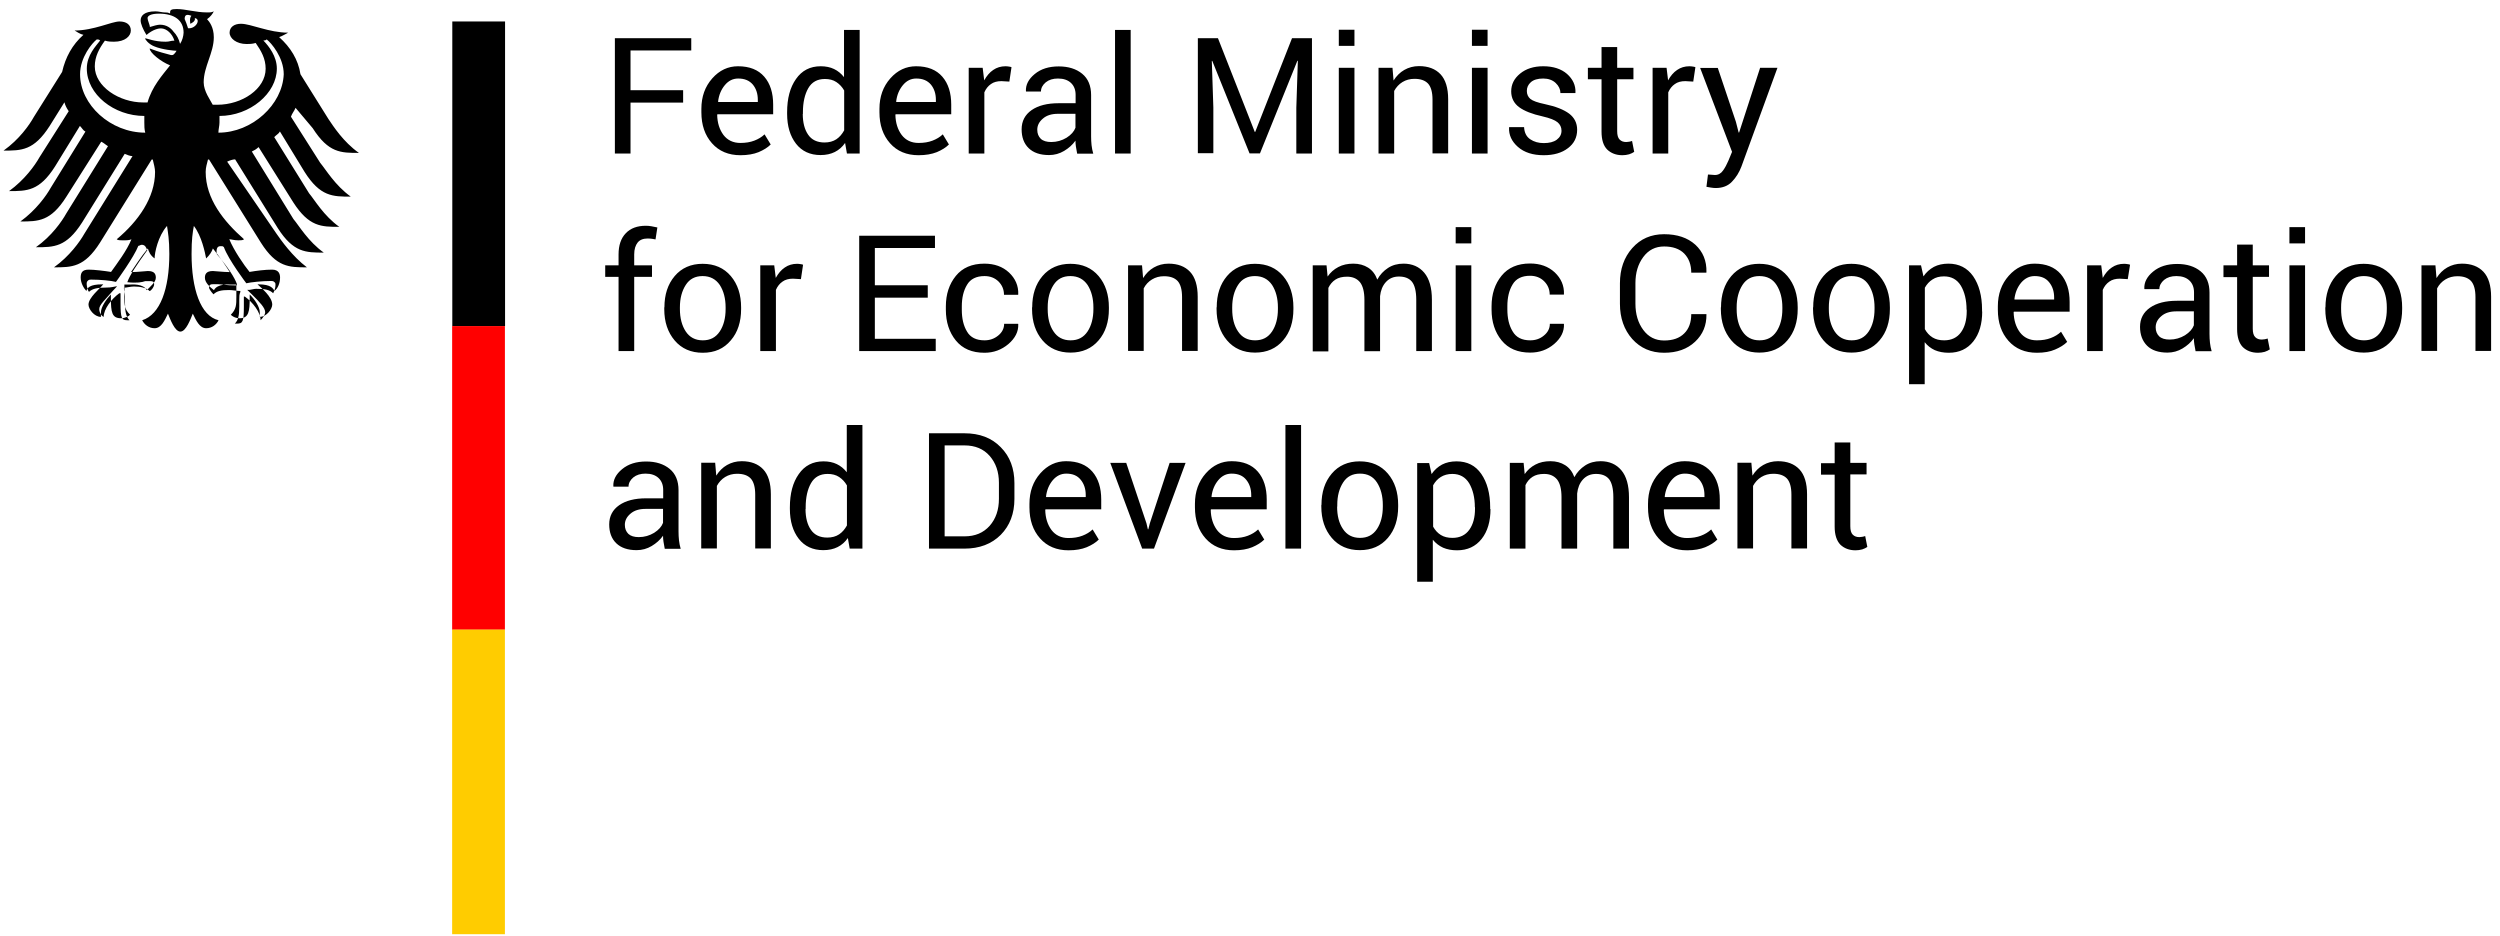
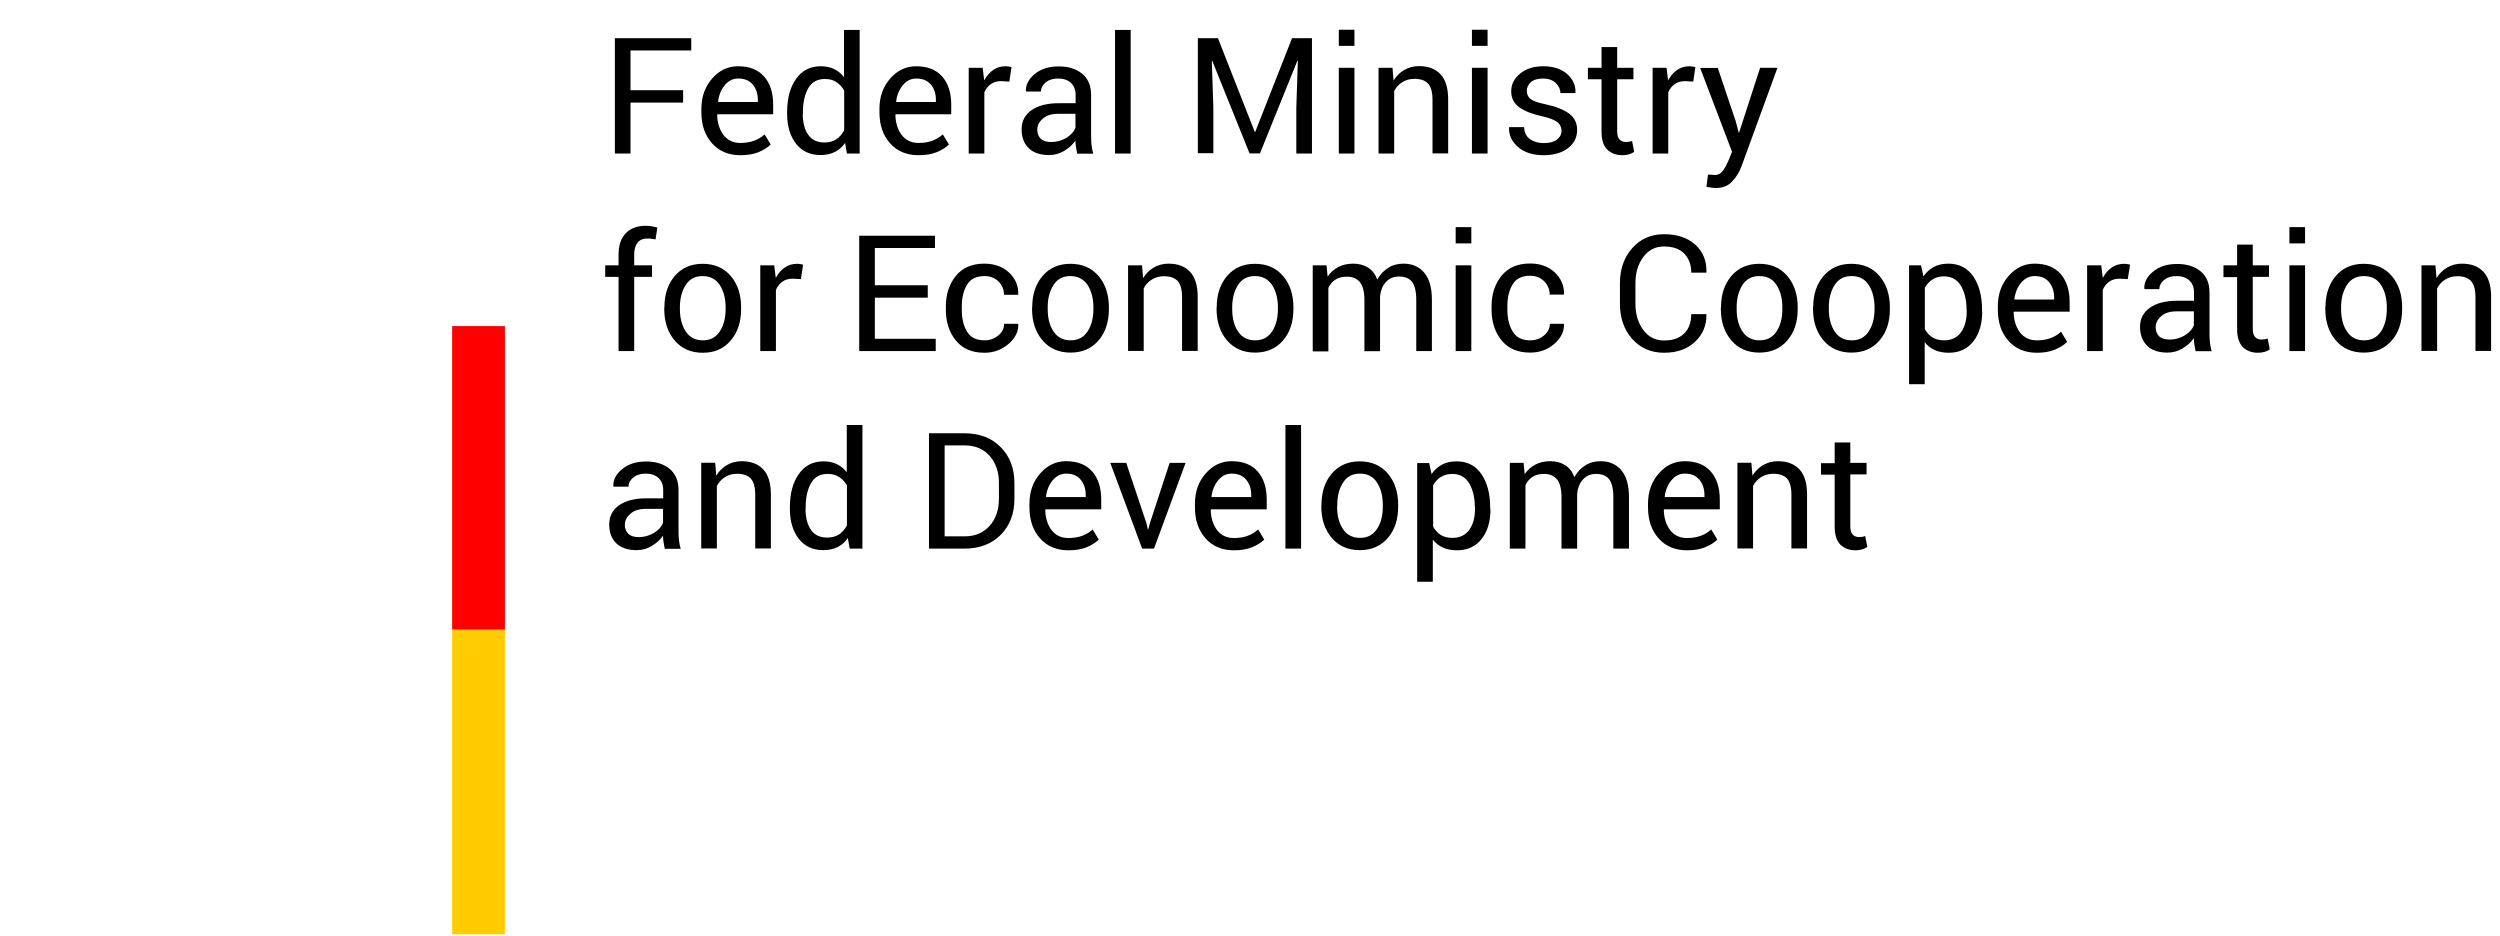
<svg xmlns="http://www.w3.org/2000/svg" width="163" height="61" viewBox="0 0 163 61" fill="none">
-   <path d="M32.93 21.26H29.49V1.4H32.93V21.26ZM20.39 8.36C21.42 9.97 22.22 9.97 23.4 9.97C22.37 9.24 21.72 8.21 21.42 7.77L19.59 4.84C19.44 3.88 18.94 3.08 18.2 2.42C18.42 2.35 18.64 2.2 18.79 2.13C17.54 2.13 16.36 1.55 15.71 1.55C15.28 1.55 14.97 1.76 14.97 2.13C14.97 2.5 15.41 2.87 16.08 2.87C16.23 2.87 16.45 2.87 16.67 2.8C17.03 3.32 17.32 3.82 17.32 4.48C17.32 5.8 15.78 6.83 14.17 6.83H13.87C13.72 6.53 13.28 5.95 13.28 5.37C13.28 4.34 13.94 3.45 13.94 2.43C13.94 1.77 13.65 1.41 13.5 1.25C13.72 1.1 13.87 0.89 13.94 0.74C13.79 0.81 13.72 0.81 13.5 0.81C12.77 0.81 12.11 0.59 11.52 0.59C11.15 0.59 11.09 0.66 11.09 0.81V0.88C10.94 0.81 10.87 0.81 10.72 0.81C10.57 0.81 10.35 0.74 10.13 0.74C9.4 0.74 9.17 1.03 9.17 1.33C9.17 1.55 9.32 1.91 9.55 2.28C9.98 1.91 10.35 1.85 10.49 1.85C10.87 1.85 11.24 2.21 11.37 2.65C11.09 2.65 11.09 2.72 10.79 2.72C10.05 2.72 9.61 2.5 9.46 2.5C9.46 2.57 9.68 2.87 10.05 3.02C10.57 3.24 11.37 3.31 11.51 3.31C11.51 3.31 11.36 3.59 11.23 3.59H11.15C10.64 3.44 10.5 3.44 9.76 3.16C9.76 3.44 10.5 4.03 11.09 4.26C10.57 4.92 9.91 5.65 9.62 6.68H9.33C7.79 6.68 6.18 5.65 6.18 4.33C6.18 3.68 6.47 3.16 6.84 2.65C7.06 2.72 7.28 2.72 7.43 2.72C8.16 2.72 8.53 2.35 8.53 1.99C8.53 1.61 8.24 1.4 7.79 1.4C7.28 1.4 6.11 1.99 4.86 1.99C5 2.05 5.14 2.2 5.44 2.27C4.71 2.92 4.27 3.73 4.05 4.69L2.21 7.62C1.92 8.14 1.26 9.09 0.23 9.82C1.41 9.82 2.21 9.82 3.24 8.21L4.2 6.67C4.26 6.89 4.34 7.04 4.48 7.25L2.57 10.26C2.28 10.78 1.61 11.72 0.59 12.46C1.76 12.46 2.57 12.46 3.59 10.85L5.21 8.21C5.36 8.36 5.42 8.51 5.57 8.58L3.31 12.24C3.02 12.76 2.35 13.7 1.33 14.44C2.5 14.44 3.31 14.44 4.33 12.82L6.6 9.24C6.75 9.3 6.9 9.45 7.04 9.53L4.32 13.92C4.03 14.44 3.37 15.39 2.34 16.12C3.52 16.12 4.32 16.12 5.35 14.51L8.13 10.03C8.28 10.1 8.5 10.18 8.64 10.18L5.5 15.24C5.21 15.75 4.54 16.7 3.52 17.43C4.69 17.43 5.5 17.43 6.52 15.82L9.89 10.4H9.96C10.03 10.7 10.11 10.98 10.11 11.21C10.11 12.89 9.01 14.43 7.61 15.6C7.69 15.67 7.83 15.67 7.98 15.67C8.27 15.67 8.42 15.67 8.57 15.6C8.28 16.33 7.61 17.21 7.24 17.73C6.81 17.66 6.14 17.58 5.78 17.58C5.35 17.58 5.26 17.8 5.26 18.1C5.26 18.47 5.49 18.83 5.63 18.97C5.7 18.76 5.86 18.54 6.66 18.54H6.73C6.51 18.82 5.77 19.41 5.77 19.86C5.77 20.15 6.14 20.66 6.58 20.66V20.37C6.58 20.01 6.94 19.5 7.23 19.2V19.42C7.23 20.37 7.3 20.75 7.89 20.75C8.18 20.75 8.41 20.6 8.48 20.52C8.11 20.16 8.11 19.87 8.11 19.35V18.92V18.55H8.55C8.55 18.55 9.36 18.48 9.57 18.92C9.79 18.69 10.16 18.4 10.16 18.11C10.16 17.89 10.09 17.67 9.64 17.67C9.5 17.67 8.99 17.74 8.54 17.74C8.69 17.52 9.2 16.72 9.64 16.2C9.71 16.42 9.79 16.64 10.08 16.85C10.08 16.48 10.3 15.4 10.89 14.73C10.95 15.16 11.04 15.6 11.04 16.56C11.04 18.82 10.45 20.51 9.27 20.88C9.42 21.17 9.71 21.4 10.08 21.4C10.52 21.4 10.74 20.88 10.95 20.45C11.1 20.81 11.39 21.62 11.76 21.62C12.13 21.62 12.42 20.81 12.57 20.45C12.78 20.88 13.01 21.4 13.44 21.4C13.81 21.4 14.1 21.18 14.25 20.88C13.07 20.6 12.49 18.83 12.49 16.56C12.49 15.6 12.56 15.16 12.64 14.73C13.15 15.39 13.37 16.48 13.44 16.85C13.66 16.64 13.81 16.42 13.88 16.2C14.32 16.72 14.84 17.52 14.98 17.74C14.55 17.74 14.03 17.67 13.88 17.67C13.44 17.67 13.36 17.89 13.36 18.11C13.36 18.41 13.65 18.69 13.95 18.92C14.17 18.48 14.97 18.55 14.97 18.55H15.41V19.35C15.41 19.87 15.41 20.16 15.05 20.52C15.11 20.6 15.33 20.75 15.63 20.75C16.22 20.75 16.28 20.31 16.28 19.42V19.2C16.59 19.49 16.94 20.01 16.94 20.37V20.66C17.38 20.66 17.75 20.15 17.75 19.86C17.75 19.34 17.02 18.76 16.79 18.54H16.87C17.67 18.54 17.82 18.82 17.89 18.97C18.11 18.82 18.26 18.46 18.26 18.1C18.26 17.88 18.19 17.58 17.74 17.58C17.3 17.58 16.72 17.65 16.27 17.73C15.91 17.29 15.25 16.33 14.95 15.6C15.1 15.6 15.24 15.67 15.54 15.67C15.69 15.67 15.84 15.67 15.91 15.6C14.58 14.43 13.41 12.96 13.41 11.21C13.41 10.92 13.49 10.69 13.56 10.4H13.63L17.01 15.82C18.03 17.43 18.84 17.43 20.01 17.43C19.05 16.7 18.33 15.67 18.03 15.24L14.81 10.54C14.95 10.47 15.18 10.39 15.33 10.39L18.11 14.87C19.13 16.47 19.94 16.47 21.11 16.47C20.09 15.74 19.5 14.72 19.13 14.28L16.42 9.88C16.57 9.81 16.71 9.73 16.86 9.59L19.12 13.19C20.15 14.79 20.95 14.79 22.12 14.79C21.1 14.06 20.52 13.04 20.15 12.6L17.88 8.94C18.03 8.78 18.18 8.72 18.25 8.57L19.86 11.21C20.88 12.82 21.69 12.82 22.87 12.82C21.84 12.08 21.25 11.06 20.88 10.62L18.97 7.61C19.04 7.39 19.19 7.24 19.27 7.03L20.39 8.36ZM5.22 4.84C5.22 3.73 6.02 2.79 6.31 2.57C6.38 2.57 6.46 2.57 6.53 2.64C6.25 3.01 5.66 3.59 5.66 4.47C5.66 6.15 7.43 7.56 9.41 7.56V7.99C9.41 8.21 9.41 8.43 9.47 8.65C7.2 8.65 5.22 6.82 5.22 4.84ZM8.3 18.4C8.96 18.47 9.26 18.4 9.47 18.33H9.76C9.91 18.33 10.05 18.33 10.05 18.54C10.05 18.69 9.9 18.91 9.76 18.98C9.55 18.77 9.17 18.68 8.74 18.68C8.52 18.68 8.22 18.76 8.08 18.76V18.82C8.08 18.97 8.15 19.11 8.15 19.34V19.78C8.15 20.3 8.22 20.65 8.44 20.88H8.3C7.93 20.88 7.86 20.73 7.86 19.78V19.12H7.78C7.27 19.49 6.76 20.15 6.76 20.66C6.61 20.6 6.47 20.37 6.47 20.15C6.47 19.86 6.91 19.49 7.35 18.97L7.63 18.67H7.57C7.2 18.75 7.05 18.75 6.91 18.75C6.39 18.75 6.03 18.81 5.8 19.03C5.73 18.96 5.65 18.66 5.65 18.51C5.65 18.45 5.65 18.37 5.73 18.3C5.79 18.23 5.88 18.23 5.94 18.23C6.53 18.23 7.27 18.3 7.56 18.38C7.62 18.3 8.73 16.77 9.02 16.03C9.09 16.03 9.16 15.96 9.24 15.96C9.45 15.96 9.53 16.11 9.6 16.32C8.89 17.3 8.45 17.96 8.3 18.4ZM14.38 16.05C14.53 16.05 14.53 16.05 14.6 16.12C14.89 16.93 16.06 18.47 16.06 18.47C16.34 18.4 17.09 18.32 17.67 18.32C17.74 18.32 17.82 18.32 17.89 18.39C17.96 18.46 17.96 18.46 17.96 18.61C17.96 18.76 17.89 18.97 17.81 19.12C17.59 18.9 17.29 18.83 16.7 18.83C16.56 18.83 16.34 18.9 16.27 18.9H16.12L16.42 19.19C16.94 19.71 17.29 20.07 17.29 20.36C17.29 20.51 17.14 20.73 16.99 20.88C16.99 20.36 16.48 19.71 15.97 19.34H15.9V20C15.9 20.95 15.83 21.1 15.46 21.1H15.31C15.53 20.88 15.6 20.59 15.6 20V19.56C15.6 19.34 15.6 19.19 15.67 19.04V18.97H15.6C15.45 18.97 15.16 18.91 14.94 18.91C14.43 18.91 14.14 18.97 13.92 19.19C13.77 19.04 13.63 18.82 13.63 18.76C13.63 18.53 13.78 18.53 13.92 18.53H14.21C14.43 18.53 14.73 18.61 15.38 18.61H15.45V18.53C15.3 18.1 14.87 17.43 14.13 16.56C14.09 16.2 14.17 16.05 14.38 16.05ZM11.74 2.86C11.67 2.56 11.52 2.27 11.3 2.05C11.15 1.84 10.87 1.61 10.43 1.61C10.28 1.61 9.99 1.69 9.77 1.76C9.77 1.61 9.62 1.33 9.62 1.18C9.62 1.03 9.84 0.89 10.36 0.89C11.38 0.89 11.97 1.33 11.97 2.13C11.96 2.35 11.89 2.64 11.74 2.86ZM12.26 1.84C12.19 1.61 12.11 1.4 12.04 1.24C12.04 1.03 12.11 0.88 12.48 1.03C12.33 1.18 12.41 1.55 12.41 1.55C12.41 1.55 12.78 1.4 12.7 1.18C13.13 1.24 12.77 1.9 12.26 1.84ZM14.24 8.65C14.24 8.43 14.31 8.21 14.31 7.99V7.56C16.29 7.56 18.05 6.09 18.05 4.47C18.05 3.67 17.53 3.01 17.17 2.64C17.24 2.64 17.32 2.64 17.39 2.57C17.68 2.79 18.5 3.74 18.5 4.84C18.42 6.82 16.44 8.65 14.24 8.65Z" fill="black" />
  <path d="M32.92 21.26H29.48V41.06H32.92V21.26Z" fill="#FF0000" />
  <path d="M32.92 41.05H29.48V60.91H32.92V41.05Z" fill="#FFCC00" />
  <path d="M84.83 35.77H83.81V27.71H84.83V35.77ZM80.3 30.88C79.96 30.88 79.67 31.02 79.43 31.31C79.19 31.6 79.04 31.95 78.99 32.38L79 32.41H81.58V32.28C81.58 31.88 81.47 31.55 81.26 31.29C81.04 31.01 80.72 30.88 80.3 30.88ZM80.46 35.88C79.68 35.88 79.06 35.62 78.6 35.1C78.14 34.58 77.91 33.91 77.91 33.08V32.85C77.91 32.05 78.15 31.39 78.62 30.86C79.09 30.33 79.65 30.07 80.3 30.07C81.05 30.07 81.62 30.3 82.01 30.75C82.4 31.2 82.59 31.81 82.59 32.57V33.21H78.96L78.94 33.24C78.95 33.77 79.09 34.21 79.35 34.56C79.61 34.9 79.98 35.08 80.45 35.08C80.8 35.08 81.1 35.03 81.36 34.93C81.62 34.83 81.84 34.7 82.03 34.52L82.43 35.18C82.23 35.38 81.97 35.54 81.64 35.68C81.32 35.81 80.92 35.88 80.46 35.88ZM74.75 34.12L74.84 34.51H74.87L74.97 34.12L76.26 30.18H77.3L75.24 35.77H74.47L72.39 30.18H73.43L74.75 34.12ZM69.52 30.88C69.18 30.88 68.89 31.02 68.64 31.31C68.4 31.6 68.25 31.95 68.2 32.38L68.21 32.41H70.79V32.28C70.79 31.88 70.68 31.55 70.47 31.29C70.25 31.01 69.94 30.88 69.52 30.88ZM69.67 35.88C68.89 35.88 68.27 35.62 67.81 35.1C67.35 34.58 67.12 33.91 67.12 33.08V32.85C67.12 32.05 67.36 31.39 67.83 30.86C68.3 30.33 68.86 30.07 69.51 30.07C70.26 30.07 70.83 30.3 71.22 30.75C71.61 31.2 71.8 31.81 71.8 32.57V33.21H68.17L68.15 33.24C68.16 33.77 68.3 34.21 68.56 34.56C68.82 34.9 69.19 35.08 69.66 35.08C70.01 35.08 70.31 35.03 70.57 34.93C70.83 34.83 71.05 34.7 71.24 34.52L71.64 35.18C71.44 35.38 71.18 35.54 70.85 35.68C70.53 35.81 70.14 35.88 69.67 35.88ZM61.59 29.05V34.97H62.88C63.58 34.97 64.12 34.74 64.53 34.28C64.93 33.82 65.13 33.24 65.13 32.52V31.48C65.13 30.77 64.93 30.19 64.53 29.73C64.13 29.27 63.58 29.04 62.88 29.04H61.59V29.05ZM60.57 35.77V28.25H62.88C63.87 28.25 64.66 28.55 65.25 29.16C65.85 29.76 66.14 30.55 66.14 31.5V32.53C66.14 33.49 65.84 34.27 65.25 34.87C64.65 35.47 63.86 35.77 62.88 35.77H60.57ZM52.52 33.19C52.52 33.75 52.64 34.21 52.87 34.54C53.1 34.88 53.46 35.05 53.94 35.05C54.24 35.05 54.5 34.98 54.71 34.84C54.92 34.7 55.08 34.51 55.22 34.26V31.65C55.09 31.42 54.92 31.24 54.71 31.1C54.5 30.96 54.25 30.9 53.96 30.9C53.47 30.9 53.11 31.1 52.88 31.5C52.65 31.9 52.53 32.43 52.53 33.07V33.19H52.52ZM51.5 33.08C51.5 32.18 51.69 31.46 52.08 30.91C52.46 30.36 53 30.08 53.69 30.08C54.02 30.08 54.31 30.14 54.56 30.26C54.81 30.38 55.03 30.56 55.21 30.79V27.71H56.23V35.77H55.4L55.28 35.08C55.1 35.34 54.87 35.54 54.61 35.67C54.35 35.8 54.04 35.87 53.68 35.87C53 35.87 52.46 35.62 52.08 35.13C51.7 34.64 51.5 33.99 51.5 33.18V33.08ZM46.63 30.18L46.7 31.01C46.89 30.71 47.12 30.48 47.4 30.32C47.68 30.16 48 30.07 48.36 30.07C48.96 30.07 49.43 30.25 49.76 30.6C50.09 30.95 50.26 31.5 50.26 32.23V35.76H49.24V32.25C49.24 31.76 49.14 31.41 48.95 31.2C48.75 30.99 48.46 30.89 48.06 30.89C47.77 30.89 47.51 30.96 47.28 31.1C47.05 31.24 46.87 31.44 46.74 31.68V35.76H45.72V30.17H46.63V30.18ZM41.65 35.02C42.02 35.02 42.35 34.92 42.65 34.74C42.95 34.55 43.14 34.33 43.23 34.09V33.18H42.09C41.68 33.18 41.35 33.28 41.11 33.49C40.86 33.7 40.74 33.94 40.74 34.22C40.74 34.47 40.82 34.66 40.97 34.81C41.12 34.95 41.35 35.02 41.65 35.02ZM43.34 35.77C43.31 35.6 43.28 35.45 43.26 35.32C43.24 35.19 43.23 35.06 43.23 34.93C43.04 35.2 42.79 35.42 42.49 35.6C42.19 35.78 41.86 35.87 41.51 35.87C40.93 35.87 40.49 35.72 40.18 35.42C39.87 35.12 39.72 34.71 39.72 34.19C39.72 33.66 39.94 33.24 40.37 32.94C40.8 32.64 41.39 32.49 42.13 32.49H43.24V31.94C43.24 31.62 43.14 31.36 42.94 31.17C42.74 30.98 42.46 30.88 42.09 30.88C41.76 30.88 41.5 30.96 41.29 31.13C41.09 31.3 40.98 31.5 40.98 31.73H40L39.99 31.7C39.97 31.29 40.16 30.92 40.56 30.59C40.97 30.25 41.49 30.09 42.13 30.09C42.76 30.09 43.27 30.25 43.66 30.57C44.05 30.89 44.24 31.36 44.24 31.96V34.65C44.24 34.85 44.25 35.04 44.27 35.23C44.29 35.42 44.33 35.6 44.38 35.78H43.34V35.77ZM158.79 17.3L158.86 18.13C159.05 17.83 159.28 17.6 159.56 17.44C159.84 17.28 160.16 17.19 160.52 17.19C161.12 17.19 161.59 17.37 161.92 17.72C162.25 18.07 162.42 18.62 162.42 19.35V22.88H161.4V19.37C161.4 18.88 161.3 18.53 161.11 18.32C160.91 18.11 160.62 18.01 160.22 18.01C159.93 18.01 159.67 18.08 159.44 18.22C159.21 18.36 159.03 18.55 158.9 18.8V22.88H157.88V17.3H158.79ZM152.64 20.15C152.64 20.74 152.76 21.23 153.02 21.61C153.27 21.99 153.64 22.19 154.13 22.19C154.62 22.19 154.98 22 155.24 21.61C155.49 21.23 155.62 20.74 155.62 20.15V20.04C155.62 19.46 155.49 18.97 155.24 18.58C154.99 18.19 154.62 18 154.12 18C153.64 18 153.27 18.19 153.02 18.58C152.77 18.97 152.64 19.45 152.64 20.04V20.15ZM151.62 20.04C151.62 19.21 151.84 18.53 152.29 18C152.74 17.47 153.35 17.2 154.11 17.2C154.89 17.2 155.5 17.47 155.95 18C156.4 18.53 156.62 19.22 156.62 20.04V20.15C156.62 20.98 156.4 21.67 155.95 22.19C155.5 22.72 154.89 22.99 154.12 22.99C153.35 22.99 152.74 22.72 152.29 22.19C151.84 21.66 151.61 20.98 151.61 20.15V20.04H151.62ZM150.29 15.87H149.27V14.81H150.29V15.87ZM150.29 22.89H149.27V17.3H150.29V22.89ZM146.88 15.95V17.3H147.94V18.05H146.88V21.43C146.88 21.69 146.93 21.87 147.04 21.98C147.15 22.09 147.29 22.14 147.47 22.14C147.53 22.14 147.59 22.13 147.66 22.12C147.73 22.11 147.79 22.09 147.85 22.07L147.99 22.78C147.91 22.84 147.8 22.89 147.66 22.94C147.51 22.98 147.37 23 147.22 23C146.81 23 146.48 22.87 146.23 22.63C145.99 22.38 145.86 21.99 145.86 21.46V18.07H144.97V17.3H145.86V15.95H146.88ZM141.46 22.14C141.83 22.14 142.16 22.04 142.46 21.86C142.76 21.67 142.95 21.45 143.04 21.21V20.3H141.9C141.49 20.3 141.16 20.4 140.92 20.61C140.67 20.82 140.55 21.06 140.55 21.34C140.55 21.59 140.63 21.78 140.78 21.93C140.93 22.07 141.16 22.14 141.46 22.14ZM143.15 22.89C143.12 22.72 143.09 22.57 143.07 22.44C143.05 22.31 143.04 22.18 143.04 22.05C142.85 22.32 142.6 22.54 142.3 22.72C142 22.9 141.67 22.99 141.32 22.99C140.74 22.99 140.29 22.84 139.99 22.54C139.69 22.24 139.53 21.83 139.53 21.31C139.53 20.78 139.75 20.36 140.18 20.06C140.61 19.76 141.2 19.61 141.94 19.61H143.05V19.06C143.05 18.74 142.95 18.48 142.75 18.29C142.55 18.1 142.27 18 141.9 18C141.57 18 141.31 18.08 141.1 18.25C140.9 18.42 140.79 18.62 140.79 18.85H139.82L139.81 18.82C139.79 18.41 139.98 18.04 140.38 17.71C140.79 17.37 141.31 17.21 141.95 17.21C142.58 17.21 143.09 17.37 143.48 17.69C143.87 18.01 144.06 18.48 144.06 19.08V21.77C144.06 21.97 144.07 22.16 144.09 22.35C144.11 22.54 144.15 22.72 144.2 22.9H143.15V22.89ZM138.73 18.2L138.21 18.17C137.94 18.17 137.71 18.23 137.53 18.36C137.34 18.49 137.2 18.67 137.1 18.9V22.89H136.08V17.3H137L137.1 18.12C137.26 17.83 137.45 17.6 137.69 17.44C137.92 17.28 138.19 17.2 138.49 17.2C138.57 17.2 138.64 17.21 138.71 17.22C138.78 17.23 138.84 17.24 138.88 17.26L138.73 18.2ZM132.66 18C132.32 18 132.03 18.14 131.78 18.43C131.54 18.72 131.39 19.07 131.34 19.5L131.35 19.53H133.93V19.4C133.93 19 133.82 18.67 133.61 18.41C133.39 18.13 133.08 18 132.66 18ZM132.81 23C132.03 23 131.41 22.74 130.95 22.22C130.49 21.7 130.26 21.03 130.26 20.2V19.97C130.26 19.17 130.5 18.51 130.97 17.98C131.44 17.45 132 17.19 132.65 17.19C133.4 17.19 133.97 17.42 134.36 17.87C134.75 18.33 134.94 18.93 134.94 19.69V20.32H131.31L131.29 20.35C131.3 20.88 131.44 21.32 131.7 21.67C131.96 22.01 132.33 22.19 132.8 22.19C133.15 22.19 133.45 22.14 133.71 22.04C133.97 21.94 134.19 21.81 134.38 21.63L134.78 22.29C134.58 22.49 134.32 22.65 133.99 22.79C133.67 22.93 133.28 23 132.81 23ZM128.22 20.19C128.22 19.56 128.09 19.04 127.85 18.63C127.6 18.22 127.23 18.02 126.75 18.02C126.46 18.02 126.21 18.08 126 18.22C125.79 18.35 125.63 18.53 125.5 18.76V21.46C125.63 21.69 125.79 21.87 126 22C126.21 22.13 126.46 22.19 126.76 22.19C127.24 22.19 127.61 22.01 127.86 21.66C128.11 21.31 128.23 20.85 128.23 20.3V20.19H128.22ZM129.24 20.31C129.24 21.11 129.05 21.77 128.66 22.26C128.27 22.75 127.74 23 127.06 23C126.71 23 126.41 22.94 126.15 22.83C125.89 22.71 125.67 22.54 125.49 22.31V25.05H124.47V17.3H125.25L125.41 18.02C125.59 17.75 125.82 17.55 126.09 17.4C126.36 17.26 126.68 17.19 127.04 17.19C127.73 17.19 128.27 17.47 128.65 18.01C129.03 18.56 129.23 19.29 129.23 20.19V20.31H129.24ZM119.24 20.15C119.24 20.74 119.37 21.23 119.62 21.61C119.87 21.99 120.24 22.19 120.73 22.19C121.22 22.19 121.58 22 121.84 21.61C122.09 21.23 122.22 20.74 122.22 20.15V20.04C122.22 19.46 122.09 18.97 121.84 18.58C121.59 18.19 121.22 18 120.72 18C120.24 18 119.87 18.19 119.62 18.58C119.37 18.97 119.24 19.45 119.24 20.04V20.15ZM118.22 20.04C118.22 19.21 118.44 18.53 118.89 18C119.34 17.47 119.95 17.2 120.71 17.2C121.49 17.2 122.1 17.47 122.55 18C123 18.53 123.22 19.22 123.22 20.04V20.15C123.22 20.98 123 21.67 122.55 22.19C122.1 22.72 121.49 22.99 120.72 22.99C119.95 22.99 119.34 22.72 118.89 22.19C118.44 21.66 118.21 20.98 118.21 20.15V20.04H118.22ZM113.23 20.15C113.23 20.74 113.35 21.23 113.61 21.61C113.86 21.99 114.23 22.19 114.72 22.19C115.21 22.19 115.57 22 115.83 21.61C116.08 21.23 116.21 20.74 116.21 20.15V20.04C116.21 19.46 116.08 18.97 115.83 18.58C115.58 18.19 115.21 18 114.71 18C114.23 18 113.86 18.19 113.61 18.58C113.36 18.97 113.23 19.45 113.23 20.04V20.15ZM112.21 20.04C112.21 19.21 112.43 18.53 112.88 18C113.33 17.47 113.94 17.2 114.7 17.2C115.48 17.2 116.09 17.47 116.54 18C116.99 18.53 117.21 19.22 117.21 20.04V20.15C117.21 20.98 116.99 21.67 116.54 22.19C116.09 22.72 115.48 22.99 114.71 22.99C113.94 22.99 113.33 22.72 112.88 22.19C112.43 21.66 112.2 20.98 112.2 20.15V20.04H112.21ZM111.25 20.47L111.26 20.5C111.27 21.21 111.03 21.8 110.52 22.28C110.01 22.76 109.34 23 108.5 23C107.65 23 106.96 22.7 106.42 22.1C105.89 21.5 105.62 20.73 105.62 19.81V18.47C105.62 17.54 105.89 16.78 106.42 16.18C106.96 15.57 107.65 15.27 108.5 15.27C109.35 15.27 110.03 15.5 110.53 15.95C111.03 16.41 111.28 17 111.26 17.75L111.25 17.78H110.27C110.27 17.25 110.11 16.84 109.81 16.53C109.5 16.22 109.06 16.07 108.5 16.07C107.93 16.07 107.48 16.3 107.14 16.76C106.8 17.22 106.63 17.78 106.63 18.46V19.8C106.63 20.48 106.8 21.05 107.14 21.51C107.48 21.97 107.93 22.2 108.5 22.2C109.07 22.2 109.5 22.05 109.81 21.74C110.12 21.44 110.27 21.01 110.27 20.48H111.25V20.47ZM99.77 22.19C100.11 22.19 100.41 22.09 100.66 21.88C100.92 21.67 101.05 21.41 101.05 21.11H101.96L101.97 21.14C101.99 21.62 101.77 22.05 101.33 22.43C100.88 22.81 100.37 22.99 99.77 22.99C98.96 22.99 98.34 22.73 97.9 22.19C97.47 21.66 97.25 20.99 97.25 20.19V19.97C97.25 19.17 97.47 18.51 97.9 17.98C98.33 17.45 98.95 17.18 99.76 17.18C100.41 17.18 100.95 17.37 101.37 17.76C101.78 18.15 101.99 18.62 101.97 19.18L101.96 19.21H101.04C101.04 18.87 100.92 18.58 100.68 18.34C100.44 18.1 100.13 17.98 99.76 17.98C99.23 17.98 98.84 18.17 98.62 18.55C98.39 18.93 98.28 19.4 98.28 19.96V20.18C98.28 20.75 98.39 21.22 98.62 21.6C98.85 22 99.23 22.19 99.77 22.19ZM95.93 15.87H94.91V14.81H95.93V15.87ZM95.93 22.89H94.91V17.3H95.93V22.89ZM86.49 17.3L86.56 18.03C86.74 17.77 86.97 17.56 87.26 17.41C87.54 17.26 87.87 17.19 88.24 17.19C88.61 17.19 88.93 17.28 89.2 17.45C89.47 17.62 89.67 17.88 89.8 18.23C89.97 17.91 90.21 17.66 90.5 17.47C90.79 17.28 91.13 17.19 91.51 17.19C92.08 17.19 92.53 17.39 92.86 17.78C93.19 18.17 93.36 18.76 93.36 19.55V22.89H92.34V19.54C92.34 18.99 92.24 18.6 92.06 18.37C91.87 18.14 91.59 18.03 91.21 18.03C90.86 18.03 90.58 18.15 90.36 18.39C90.14 18.63 90.02 18.94 89.98 19.31V19.35V22.9H88.96V19.55C88.96 19.03 88.86 18.64 88.67 18.4C88.47 18.16 88.19 18.04 87.83 18.04C87.52 18.04 87.27 18.1 87.07 18.23C86.87 18.36 86.72 18.54 86.61 18.77V22.91H85.59V17.3H86.49ZM80.34 20.15C80.34 20.74 80.46 21.23 80.72 21.61C80.97 21.99 81.34 22.19 81.83 22.19C82.32 22.19 82.68 22 82.94 21.61C83.19 21.23 83.32 20.74 83.32 20.15V20.04C83.32 19.46 83.19 18.97 82.94 18.58C82.68 18.2 82.31 18 81.82 18C81.34 18 80.97 18.19 80.72 18.58C80.47 18.97 80.34 19.45 80.34 20.04V20.15ZM79.33 20.04C79.33 19.21 79.55 18.53 80 18C80.45 17.47 81.06 17.2 81.82 17.2C82.6 17.2 83.21 17.47 83.66 18C84.11 18.53 84.33 19.22 84.33 20.04V20.15C84.33 20.98 84.11 21.67 83.66 22.19C83.21 22.72 82.6 22.99 81.83 22.99C81.06 22.99 80.45 22.72 80 22.19C79.55 21.66 79.32 20.98 79.32 20.15V20.04H79.33ZM74.46 17.3L74.53 18.13C74.72 17.83 74.95 17.6 75.23 17.44C75.51 17.28 75.83 17.19 76.19 17.19C76.79 17.19 77.26 17.37 77.59 17.72C77.92 18.07 78.09 18.62 78.09 19.35V22.88H77.07V19.37C77.07 18.88 76.97 18.53 76.78 18.32C76.58 18.11 76.29 18.01 75.89 18.01C75.6 18.01 75.34 18.08 75.11 18.22C74.88 18.36 74.7 18.55 74.57 18.8V22.88H73.55V17.3H74.46ZM68.31 20.15C68.31 20.74 68.43 21.23 68.69 21.61C68.94 21.99 69.31 22.19 69.8 22.19C70.29 22.19 70.65 22 70.91 21.61C71.16 21.23 71.29 20.74 71.29 20.15V20.04C71.29 19.46 71.16 18.97 70.91 18.58C70.65 18.2 70.28 18 69.79 18C69.3 18 68.94 18.19 68.69 18.58C68.44 18.97 68.31 19.45 68.31 20.04V20.15ZM67.3 20.04C67.3 19.21 67.52 18.53 67.97 18C68.42 17.47 69.03 17.2 69.79 17.2C70.57 17.2 71.18 17.47 71.63 18C72.08 18.53 72.3 19.22 72.3 20.04V20.15C72.3 20.98 72.08 21.67 71.63 22.19C71.18 22.72 70.57 22.99 69.8 22.99C69.03 22.99 68.42 22.72 67.97 22.19C67.52 21.66 67.29 20.98 67.29 20.15V20.04H67.3ZM64.19 22.19C64.53 22.19 64.82 22.09 65.08 21.88C65.34 21.67 65.47 21.41 65.47 21.11H66.38L66.39 21.14C66.41 21.62 66.19 22.05 65.75 22.43C65.3 22.81 64.78 23 64.19 23C63.38 23 62.76 22.74 62.32 22.2C61.89 21.67 61.67 21 61.67 20.2V19.98C61.67 19.18 61.89 18.52 62.32 17.99C62.75 17.46 63.37 17.19 64.18 17.19C64.83 17.19 65.37 17.38 65.79 17.77C66.2 18.16 66.41 18.63 66.39 19.19L66.38 19.22H65.46C65.46 18.88 65.34 18.59 65.1 18.35C64.86 18.12 64.56 18 64.19 18C63.66 18 63.27 18.19 63.05 18.57C62.82 18.95 62.71 19.42 62.71 19.98V20.2C62.71 20.77 62.82 21.24 63.05 21.62C63.27 22 63.65 22.19 64.19 22.19ZM60.49 19.41H57.04V22.09H61.01V22.89H56.02V15.37H60.96V16.17H57.04V18.6H60.49V19.41ZM52.22 18.2L51.7 18.17C51.43 18.17 51.2 18.23 51.02 18.36C50.83 18.49 50.69 18.67 50.59 18.9V22.89H49.57V17.3H50.48L50.58 18.12C50.74 17.83 50.93 17.6 51.17 17.44C51.4 17.28 51.67 17.2 51.97 17.2C52.05 17.2 52.12 17.21 52.19 17.22C52.26 17.23 52.32 17.24 52.36 17.26L52.22 18.2ZM44.33 20.15C44.33 20.74 44.46 21.23 44.71 21.61C44.96 21.99 45.33 22.19 45.82 22.19C46.31 22.19 46.67 22 46.93 21.61C47.18 21.23 47.31 20.74 47.31 20.15V20.04C47.31 19.46 47.18 18.97 46.93 18.58C46.67 18.2 46.3 18 45.81 18C45.32 18 44.96 18.19 44.71 18.58C44.46 18.97 44.33 19.45 44.33 20.04V20.15ZM43.32 20.04C43.32 19.21 43.54 18.53 43.99 18C44.44 17.47 45.05 17.2 45.81 17.2C46.59 17.2 47.2 17.47 47.65 18C48.1 18.53 48.32 19.22 48.32 20.04V20.15C48.32 20.98 48.1 21.67 47.65 22.19C47.2 22.73 46.6 23 45.82 23C45.05 23 44.44 22.73 43.99 22.2C43.54 21.67 43.31 20.99 43.31 20.16V20.04H43.32ZM40.33 22.89V18.05H39.46V17.3H40.33V16.59C40.33 15.99 40.49 15.53 40.8 15.21C41.11 14.88 41.55 14.72 42.11 14.72C42.23 14.72 42.34 14.73 42.46 14.75C42.58 14.77 42.71 14.8 42.86 14.83L42.74 15.61C42.68 15.6 42.6 15.59 42.51 15.57C42.42 15.56 42.33 15.55 42.23 15.55C41.93 15.55 41.71 15.64 41.57 15.82C41.43 16 41.35 16.25 41.35 16.59V17.3H42.51V18.05H41.35V22.89H40.33ZM113.18 7.94L113.36 8.64H113.39L114.76 4.42H115.89L113.54 10.86C113.4 11.23 113.2 11.56 112.93 11.84C112.67 12.12 112.31 12.26 111.86 12.26C111.78 12.26 111.67 12.25 111.55 12.23C111.42 12.21 111.32 12.19 111.26 12.18L111.36 11.38C111.34 11.38 111.4 11.38 111.54 11.39C111.68 11.4 111.77 11.41 111.81 11.41C112.03 11.41 112.21 11.31 112.34 11.12C112.48 10.93 112.59 10.71 112.69 10.48L112.93 9.9L110.85 4.43H112L113.18 7.94ZM110.4 5.32L109.88 5.29C109.61 5.29 109.38 5.35 109.2 5.48C109.01 5.61 108.87 5.79 108.77 6.02V10.01H107.75V4.42H108.66L108.76 5.24C108.92 4.95 109.11 4.72 109.35 4.56C109.58 4.4 109.85 4.32 110.15 4.32C110.23 4.32 110.3 4.33 110.37 4.34C110.44 4.35 110.5 4.36 110.54 4.38L110.4 5.32ZM105.44 3.07V4.42H106.5V5.17H105.44V8.55C105.44 8.81 105.49 8.99 105.6 9.1C105.71 9.21 105.85 9.26 106.03 9.26C106.09 9.26 106.15 9.25 106.22 9.24C106.29 9.23 106.35 9.21 106.41 9.19L106.55 9.9C106.47 9.96 106.36 10.01 106.22 10.06C106.07 10.1 105.93 10.12 105.78 10.12C105.37 10.12 105.04 9.99 104.79 9.75C104.54 9.5 104.42 9.11 104.42 8.58V5.17H103.53V4.42H104.42V3.07H105.44ZM101.81 8.52C101.81 8.3 101.72 8.11 101.55 7.97C101.38 7.83 101.06 7.7 100.58 7.59C99.9 7.44 99.39 7.24 99.05 6.99C98.71 6.74 98.53 6.39 98.53 5.96C98.53 5.5 98.72 5.12 99.11 4.8C99.5 4.48 100 4.32 100.62 4.32C101.27 4.32 101.79 4.49 102.17 4.82C102.55 5.16 102.74 5.56 102.72 6.04L102.71 6.07H101.74C101.74 5.83 101.64 5.61 101.43 5.41C101.23 5.22 100.95 5.12 100.62 5.12C100.26 5.12 99.99 5.2 99.81 5.36C99.63 5.52 99.55 5.71 99.55 5.93C99.55 6.15 99.63 6.32 99.78 6.45C99.94 6.58 100.25 6.69 100.73 6.79C101.44 6.94 101.96 7.15 102.31 7.41C102.65 7.67 102.83 8.02 102.83 8.46C102.83 8.96 102.63 9.36 102.23 9.66C101.83 9.97 101.3 10.12 100.65 10.12C99.94 10.12 99.38 9.94 98.97 9.58C98.56 9.22 98.37 8.8 98.39 8.32L98.4 8.29H99.37C99.39 8.65 99.52 8.91 99.77 9.08C100.02 9.25 100.32 9.33 100.65 9.33C101.01 9.33 101.3 9.26 101.5 9.11C101.71 8.95 101.81 8.76 101.81 8.52ZM96.99 2.99H95.97V1.94H96.99V2.99ZM96.99 10.01H95.97V4.42H96.99V10.01ZM90.79 4.42L90.86 5.25C91.05 4.95 91.28 4.72 91.56 4.56C91.84 4.4 92.16 4.31 92.52 4.31C93.12 4.31 93.59 4.49 93.92 4.84C94.25 5.19 94.42 5.74 94.42 6.47V10H93.4V6.5C93.4 6.01 93.3 5.66 93.11 5.45C92.91 5.24 92.62 5.14 92.22 5.14C91.93 5.14 91.67 5.21 91.44 5.35C91.21 5.49 91.03 5.69 90.9 5.93V10.01H89.88V4.42H90.79ZM88.31 2.99H87.29V1.94H88.31V2.99ZM88.31 10.01H87.29V4.42H88.31V10.01ZM79.41 2.49L81.81 8.6H81.84L84.24 2.49H85.54V10.01H84.52V7.03L84.62 3.97L84.59 3.96L82.15 10H81.47L79.04 3.97H79.01L79.11 7.01V9.99H78.1V2.49H79.41ZM73.72 10.01H72.7V1.95H73.72V10.01ZM68.54 9.26C68.91 9.26 69.24 9.16 69.54 8.98C69.84 8.79 70.03 8.57 70.12 8.33V7.42H68.98C68.57 7.42 68.24 7.52 68 7.73C67.75 7.94 67.63 8.18 67.63 8.46C67.63 8.71 67.71 8.9 67.86 9.05C68.01 9.19 68.24 9.26 68.54 9.26ZM70.23 10.01C70.2 9.84 70.17 9.69 70.15 9.56C70.13 9.43 70.12 9.3 70.12 9.17C69.93 9.44 69.68 9.66 69.38 9.84C69.08 10.02 68.75 10.11 68.4 10.11C67.82 10.11 67.38 9.96 67.07 9.66C66.76 9.36 66.61 8.95 66.61 8.43C66.61 7.9 66.83 7.48 67.26 7.18C67.69 6.88 68.28 6.73 69.02 6.73H70.13V6.18C70.13 5.86 70.03 5.6 69.83 5.41C69.63 5.22 69.35 5.12 68.98 5.12C68.65 5.12 68.39 5.2 68.18 5.37C67.98 5.54 67.87 5.74 67.87 5.97H66.9L66.89 5.94C66.87 5.53 67.06 5.16 67.46 4.83C67.87 4.49 68.39 4.33 69.03 4.33C69.66 4.33 70.17 4.49 70.56 4.81C70.95 5.13 71.14 5.6 71.14 6.2V8.89C71.14 9.09 71.15 9.28 71.17 9.47C71.19 9.66 71.23 9.84 71.28 10.02H70.23V10.01ZM65.81 5.32L65.29 5.29C65.02 5.29 64.79 5.35 64.61 5.48C64.42 5.61 64.28 5.79 64.18 6.02V10.01H63.16V4.42H64.07L64.17 5.24C64.33 4.95 64.52 4.72 64.76 4.56C64.99 4.4 65.26 4.32 65.56 4.32C65.64 4.32 65.71 4.33 65.78 4.34C65.85 4.35 65.91 4.36 65.95 4.38L65.81 5.32ZM59.74 5.12C59.4 5.12 59.11 5.26 58.87 5.55C58.63 5.84 58.48 6.19 58.43 6.62L58.44 6.65H61.02V6.51C61.02 6.11 60.91 5.78 60.7 5.52C60.47 5.25 60.16 5.12 59.74 5.12ZM59.89 10.12C59.11 10.12 58.49 9.86 58.03 9.34C57.57 8.82 57.34 8.15 57.34 7.32V7.1C57.34 6.3 57.58 5.64 58.05 5.11C58.52 4.58 59.08 4.32 59.73 4.32C60.48 4.32 61.05 4.55 61.44 5C61.83 5.45 62.02 6.06 62.02 6.82V7.45H58.4L58.38 7.48C58.39 8.01 58.53 8.45 58.79 8.8C59.05 9.14 59.42 9.32 59.89 9.32C60.24 9.32 60.54 9.27 60.8 9.17C61.06 9.07 61.28 8.94 61.47 8.76L61.87 9.42C61.67 9.62 61.41 9.78 61.08 9.92C60.75 10.05 60.36 10.12 59.89 10.12ZM52.34 7.43C52.34 7.99 52.46 8.45 52.69 8.78C52.92 9.12 53.28 9.29 53.76 9.29C54.06 9.29 54.32 9.22 54.53 9.08C54.74 8.94 54.9 8.75 55.04 8.5V5.9C54.91 5.67 54.74 5.49 54.53 5.35C54.32 5.21 54.07 5.15 53.78 5.15C53.29 5.15 52.93 5.35 52.7 5.75C52.47 6.15 52.35 6.68 52.35 7.32V7.43H52.34ZM51.32 7.32C51.32 6.42 51.51 5.7 51.9 5.15C52.28 4.6 52.82 4.32 53.51 4.32C53.84 4.32 54.13 4.38 54.38 4.5C54.63 4.62 54.85 4.8 55.03 5.03V1.95H56.05V10.01H55.22L55.1 9.32C54.92 9.58 54.69 9.78 54.43 9.91C54.17 10.04 53.86 10.11 53.5 10.11C52.82 10.11 52.28 9.86 51.9 9.37C51.52 8.88 51.32 8.23 51.32 7.42V7.32ZM48.13 5.12C47.79 5.12 47.5 5.26 47.26 5.55C47.02 5.84 46.87 6.19 46.82 6.62L46.83 6.65H49.41V6.51C49.41 6.11 49.3 5.78 49.09 5.52C48.86 5.25 48.55 5.12 48.13 5.12ZM48.28 10.12C47.5 10.12 46.88 9.86 46.42 9.34C45.96 8.82 45.73 8.15 45.73 7.32V7.1C45.73 6.3 45.97 5.64 46.44 5.11C46.91 4.58 47.47 4.32 48.12 4.32C48.87 4.32 49.44 4.55 49.83 5C50.22 5.45 50.41 6.06 50.41 6.82V7.45H46.78L46.76 7.48C46.77 8.01 46.91 8.45 47.17 8.8C47.43 9.14 47.8 9.32 48.27 9.32C48.62 9.32 48.92 9.27 49.18 9.17C49.44 9.07 49.66 8.94 49.85 8.76L50.25 9.42C50.05 9.62 49.79 9.78 49.46 9.92C49.14 10.05 48.74 10.12 48.28 10.12ZM44.54 6.69H41.11V10.01H40.09V2.49H45.07V3.29H41.11V5.88H44.54V6.69Z" fill="black" />
  <path d="M120.64 28.83V30.18H121.7V30.93H120.64V34.31C120.64 34.57 120.69 34.75 120.8 34.86C120.91 34.97 121.05 35.02 121.23 35.02C121.29 35.02 121.35 35.01 121.42 35C121.49 34.99 121.55 34.97 121.61 34.95L121.75 35.66C121.67 35.72 121.56 35.77 121.42 35.82C121.27 35.86 121.13 35.88 120.98 35.88C120.57 35.88 120.24 35.75 119.99 35.51C119.75 35.26 119.62 34.87 119.62 34.34V30.95H118.73V30.2H119.62V28.85H120.64V28.83ZM114.19 30.18L114.26 31.01C114.45 30.71 114.68 30.48 114.96 30.32C115.24 30.16 115.56 30.07 115.92 30.07C116.52 30.07 116.99 30.25 117.32 30.6C117.65 30.95 117.82 31.5 117.82 32.23V35.76H116.8V32.25C116.8 31.76 116.7 31.41 116.51 31.2C116.31 30.99 116.02 30.89 115.62 30.89C115.33 30.89 115.07 30.96 114.84 31.1C114.61 31.24 114.43 31.44 114.3 31.68V35.76H113.28V30.17H114.19V30.18ZM109.85 30.88C109.51 30.88 109.22 31.02 108.98 31.31C108.74 31.6 108.59 31.95 108.54 32.38L108.55 32.41H111.13V32.28C111.13 31.88 111.02 31.55 110.81 31.29C110.58 31.01 110.27 30.88 109.85 30.88ZM110 35.88C109.22 35.88 108.6 35.62 108.14 35.1C107.68 34.58 107.45 33.91 107.45 33.08V32.85C107.45 32.05 107.69 31.39 108.16 30.86C108.63 30.33 109.19 30.07 109.84 30.07C110.59 30.07 111.16 30.3 111.55 30.75C111.94 31.2 112.13 31.81 112.13 32.57V33.21H108.5L108.48 33.24C108.49 33.77 108.63 34.21 108.89 34.56C109.15 34.9 109.52 35.08 109.99 35.08C110.34 35.08 110.64 35.03 110.9 34.93C111.16 34.83 111.38 34.7 111.57 34.52L111.97 35.18C111.77 35.38 111.51 35.54 111.18 35.68C110.86 35.81 110.46 35.88 110 35.88ZM99.34 30.18L99.41 30.91C99.59 30.65 99.82 30.44 100.11 30.29C100.39 30.14 100.72 30.07 101.09 30.07C101.46 30.07 101.78 30.16 102.05 30.33C102.32 30.5 102.52 30.76 102.65 31.11C102.82 30.79 103.06 30.54 103.35 30.35C103.64 30.16 103.98 30.07 104.36 30.07C104.93 30.07 105.38 30.27 105.71 30.66C106.04 31.05 106.21 31.64 106.21 32.43V35.77H105.19V32.41C105.19 31.86 105.09 31.47 104.91 31.24C104.72 31.01 104.44 30.9 104.06 30.9C103.71 30.9 103.43 31.02 103.21 31.26C102.99 31.5 102.87 31.81 102.83 32.18V32.22V35.77H101.81V32.41C101.81 31.89 101.71 31.5 101.52 31.26C101.32 31.02 101.04 30.9 100.68 30.9C100.37 30.9 100.12 30.96 99.92 31.09C99.72 31.22 99.57 31.4 99.46 31.63V35.77H98.44V30.18H99.34ZM96.16 33.07C96.16 32.44 96.03 31.92 95.79 31.51C95.54 31.1 95.17 30.9 94.69 30.9C94.4 30.9 94.15 30.97 93.94 31.1C93.73 31.23 93.57 31.41 93.44 31.64V34.34C93.57 34.57 93.73 34.75 93.94 34.88C94.15 35.01 94.4 35.07 94.7 35.07C95.18 35.07 95.55 34.89 95.8 34.54C96.05 34.19 96.17 33.73 96.17 33.18V33.07H96.16ZM97.18 33.19C97.18 33.99 96.99 34.65 96.6 35.14C96.21 35.63 95.68 35.88 95 35.88C94.65 35.88 94.35 35.82 94.09 35.71C93.83 35.59 93.61 35.42 93.42 35.19V37.93H92.4V30.19H93.18L93.34 30.91C93.52 30.64 93.75 30.44 94.02 30.29C94.29 30.15 94.61 30.08 94.97 30.08C95.66 30.08 96.2 30.35 96.58 30.9C96.96 31.45 97.16 32.18 97.16 33.08V33.19H97.18ZM87.18 33.03C87.18 33.62 87.3 34.11 87.56 34.49C87.81 34.87 88.18 35.07 88.67 35.07C89.16 35.07 89.52 34.88 89.78 34.49C90.03 34.11 90.16 33.62 90.16 33.03V32.92C90.16 32.34 90.03 31.85 89.78 31.46C89.53 31.07 89.16 30.88 88.67 30.88C88.18 30.88 87.82 31.07 87.57 31.46C87.32 31.85 87.19 32.33 87.19 32.92V33.03H87.18ZM86.16 32.92C86.16 32.09 86.38 31.41 86.83 30.88C87.28 30.35 87.89 30.08 88.65 30.08C89.43 30.08 90.04 30.35 90.49 30.88C90.94 31.41 91.16 32.09 91.16 32.92V33.03C91.16 33.86 90.94 34.55 90.49 35.07C90.04 35.6 89.43 35.87 88.66 35.87C87.89 35.87 87.28 35.6 86.83 35.07C86.38 34.54 86.15 33.86 86.15 33.03V32.92H86.16Z" fill="black" />
</svg>